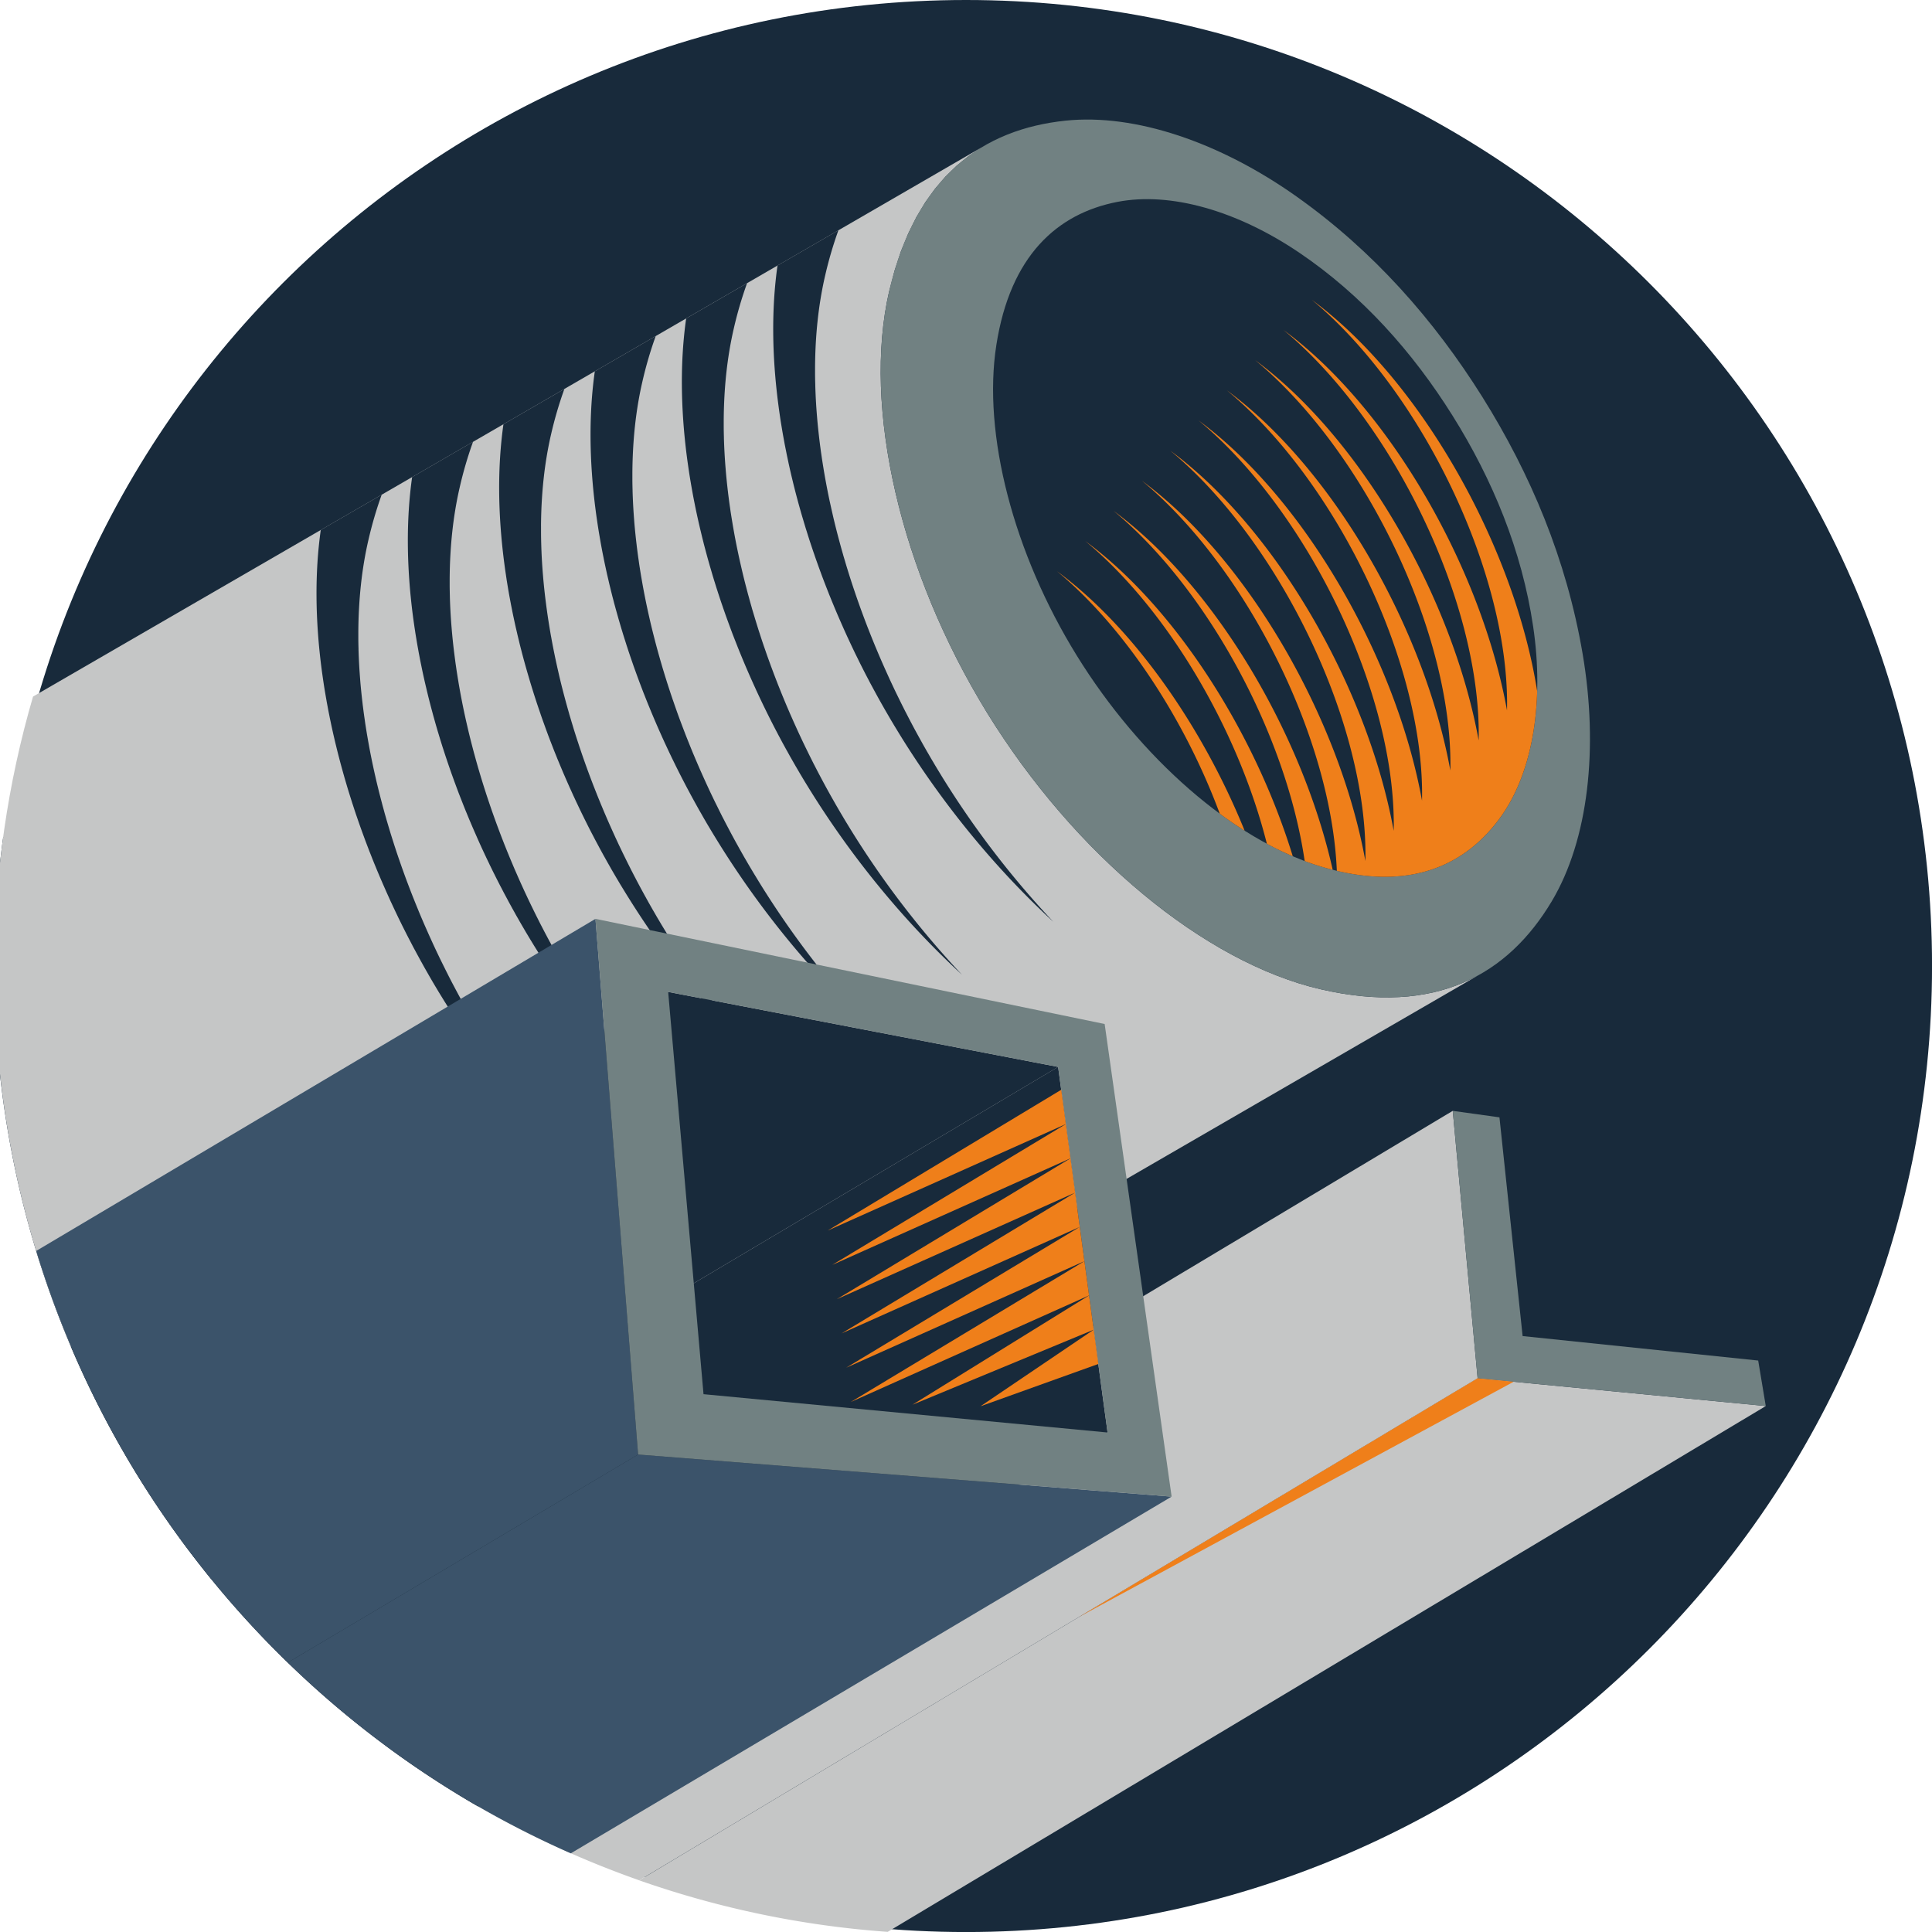
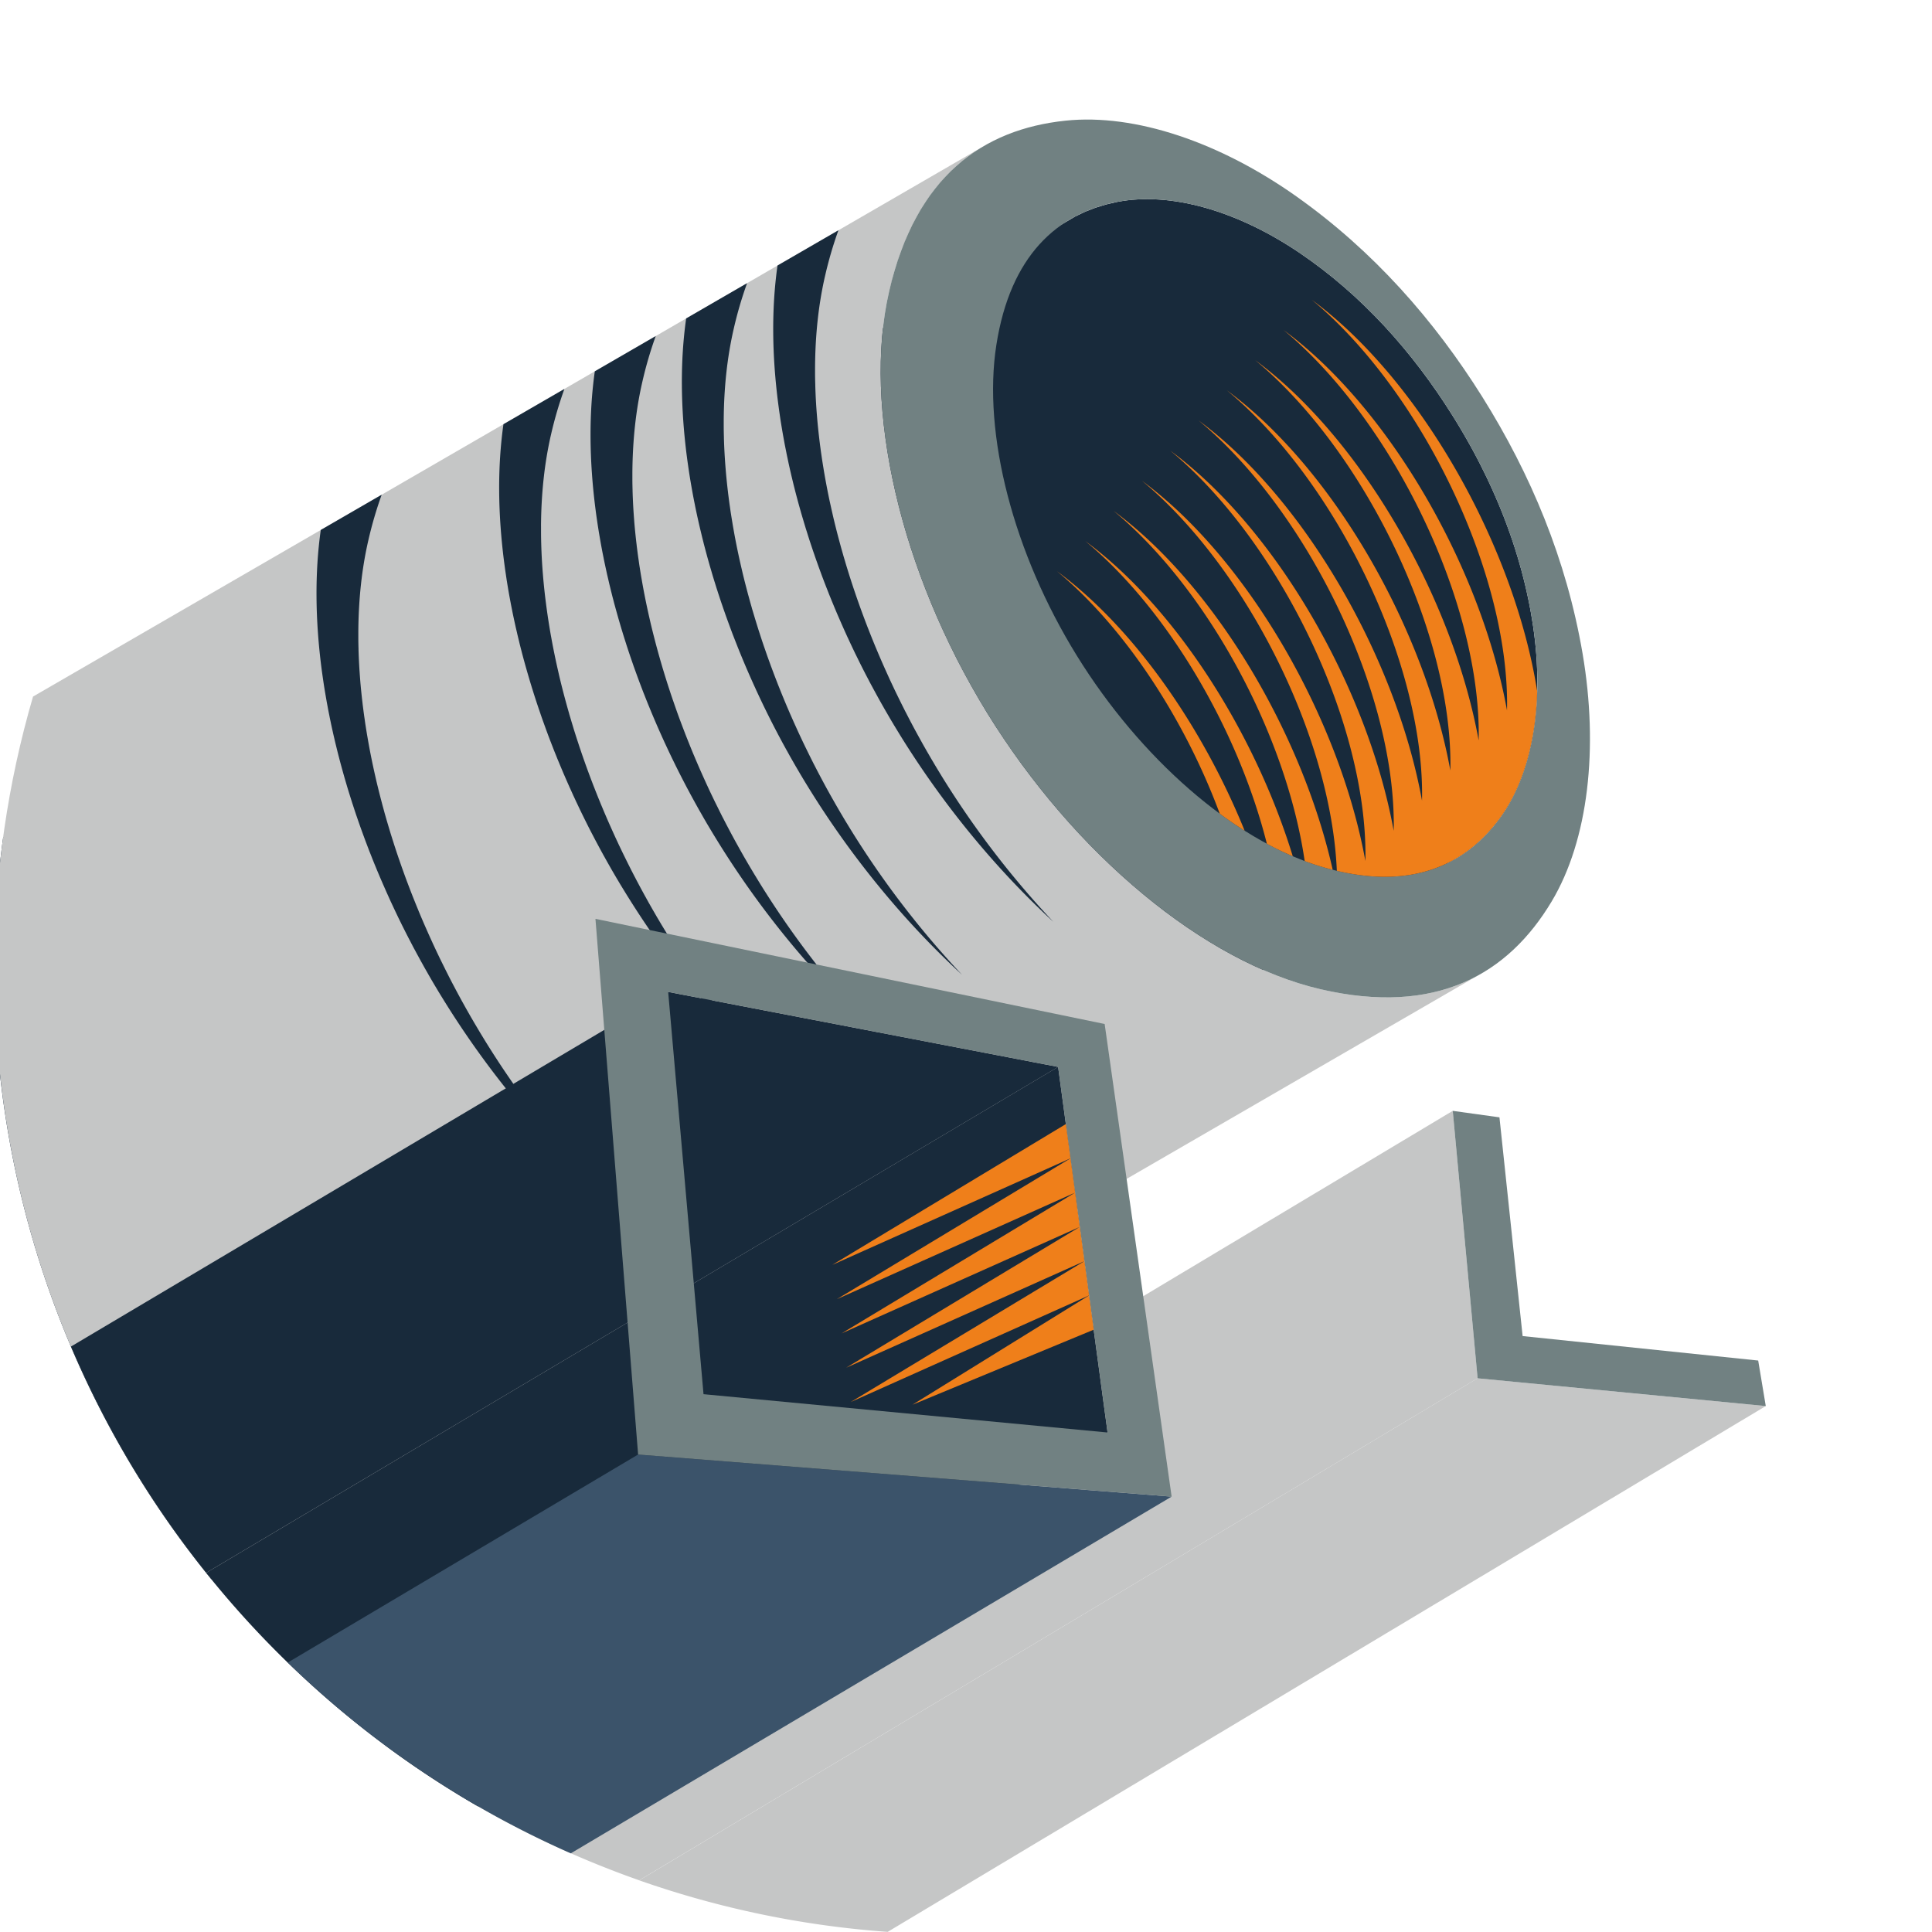
<svg xmlns="http://www.w3.org/2000/svg" width="512" height="512" xml:space="preserve">
-   <path style="stroke:none;stroke-width:1;stroke-dasharray:none;stroke-linecap:butt;stroke-dashoffset:0;stroke-linejoin:miter;stroke-miterlimit:4;fill:#182a3b;fill-rule:evenodd;opacity:1" transform="scale(5.689)" d="M45 0C20.147 0 0 20.147 0 45s20.147 45 45 45 45-20.147 45-45S69.853 0 45 0Z" />
  <path style="stroke:none;stroke-width:1;stroke-dasharray:none;stroke-linecap:butt;stroke-dashoffset:0;stroke-linejoin:miter;stroke-miterlimit:4;fill:#c5c6c6;fill-rule:evenodd;opacity:1" transform="scale(5.689)" d="M82.255 65.498 41.351 89.992a44.548 44.548 0 0 1-11.574-2.4L68.83 64.204l.419.04.42.04.42.041.418.04.42.04.42.041.419.041.42.04.42.04.419.041.42.04.419.041.42.04.419.04.42.041.419.04.42.04.42.041.419.04.42.041.419.04.419.04.42.042.42.04.418.04.42.04.42.041.42.04.418.041.42.04.42.04.42.041Z" />
  <path style="stroke:none;stroke-width:1;stroke-dasharray:none;stroke-linecap:butt;stroke-dashoffset:0;stroke-linejoin:miter;stroke-miterlimit:4;fill:#c5c6c6;fill-rule:evenodd;opacity:1" transform="scale(5.689)" d="M68.83 64.205 29.778 87.59a44.721 44.721 0 0 1-11.668-6.164l49.564-29.68.036.39.036.389.036.389.036.39.036.389.037.389.036.39.036.389.036.389.036.389.036.39.037.389.036.389.036.39.036.389.037.389.035.39.037.389.036.389.037.39.035.389.037.389.036.39.036.389.036.389.037.389.036.389.036.39.036.389.037.39.036.388.036.39Z" />
  <path style="stroke:none;stroke-width:1;stroke-dasharray:none;stroke-linecap:butt;stroke-dashoffset:0;stroke-linejoin:miter;stroke-miterlimit:4;fill:#718182;fill-rule:evenodd;opacity:1" transform="scale(5.689)" d="m67.673 51.747 2.176.302c.358 3.396.718 6.793 1.079 10.189l10.974 1.14.353 2.12-13.424-1.293-1.158-12.458Z" />
  <path style="stroke:none;stroke-width:1;stroke-dasharray:none;stroke-linecap:butt;stroke-dashoffset:0;stroke-linejoin:miter;stroke-miterlimit:4;fill:#182a3b;fill-rule:evenodd;opacity:1" transform="scale(5.689)" d="M49.628 10.355.148 39.002a45.497 45.497 0 0 0-.414 6.11A44.887 44.887 0 0 0 9.842 73.56l57.922-33.534.225-.135.22-.144.212-.154.206-.162.2-.17.194-.18.187-.187.182-.195.175-.204.17-.21.163-.218.138-.198.132-.205.127-.212.12-.219.116-.224.11-.23.104-.237.098-.243.092-.248.087-.254.08-.258.075-.264.069-.27.063-.273.057-.278.051-.283.046-.287.04-.291.033-.296.027-.298.021-.302.016-.306.009-.31.004-.312-.004-.314-.008-.318-.015-.32-.021-.322-.028-.325-.033-.327-.04-.328-.045-.33-.052-.33-.056-.33-.06-.327-.067-.326-.07-.325-.075-.324-.08-.322-.084-.32-.089-.32-.093-.317-.097-.317-.101-.314-.106-.313-.11-.312-.114-.31-.117-.309-.122-.307-.126-.304-.13-.304-.133-.302-.137-.3-.14-.299-.145-.296-.147-.296-.151-.293-.154-.292-.158-.29-.162-.287-.164-.286-.168-.285-.17-.282-.174-.28-.355-.554-.366-.545-.379-.536-.39-.528-.403-.518-.415-.508-.427-.497-.439-.486-.451-.473-.464-.462-.476-.45-.488-.434-.5-.422-.514-.407-.526-.392-.538-.377-.272-.18-.274-.175-.275-.168-.275-.162-.276-.156-.277-.148-.276-.142-.278-.136-.276-.128-.277-.123-.276-.114-.276-.108-.276-.101-.274-.095-.274-.087-.272-.08-.272-.073-.27-.065-.268-.059-.266-.051-.265-.043-.262-.037-.26-.029-.259-.02-.255-.014-.253-.007-.25.003-.247.01-.245.016-.24.025-.237.034-.234.04-.519.12-.503.153-.485.188-.467.226-.447.263Z" />
  <path style="stroke:none;stroke-width:1;stroke-dasharray:none;stroke-linecap:butt;stroke-dashoffset:0;stroke-linejoin:miter;stroke-miterlimit:4;fill:#c5c6c6;fill-rule:evenodd;opacity:1" transform="scale(5.689)" d="m68.807 45.464-55.343 32.04C5 69.32-.266 57.835-.266 45.112c0-4.397.632-8.647 1.805-12.664L45.68 6.892l-.576.39-.547.444-.517.504-.485.565-.452.627-.415.692-.378.76-.34.828-.297.901-.256.974-.108.513-.09.525-.073.537-.056.548-.038.56-.022.568-.005.58.011.588.028.596.045.604.061.611.078.618.093.624.109.629.125.633.14.638.156.642.172.644.186.646.202.648.217.648.231.65.247.649.26.648.276.647.29.644.304.643.317.639.332.634.346.63.36.626.372.62.387.614.399.604.409.595.418.585.43.573.438.562.446.55.456.538.462.526.47.513.478.5.483.485.49.472.494.457.5.442.503.427.508.412.511.396.515.378.516.362.52.345.52.327.52.309.522.29.522.273.521.251.52.233.52.213.517.192.514.172.512.15.509.128.5.108.489.09.477.07.465.055.453.036.442.019.431.001.42-.014.41-.03.397-.047.388-.063.376-.076.367-.093.356-.107.345-.121.336-.135.326-.148.316-.162Z" />
  <path style="stroke:none;stroke-width:1;stroke-dasharray:none;stroke-linecap:butt;stroke-dashoffset:0;stroke-linejoin:miter;stroke-miterlimit:4;fill:#718182;fill-rule:evenodd;opacity:1" transform="scale(5.689)" d="M60.404 9.16c3.56 2.522 6.396 5.739 8.645 9.326 2.253 3.597 3.925 7.577 4.673 11.963.748 4.386.276 8.67-1.441 11.542-2.021 3.382-5.365 5.343-10.769 4.09-5.403-1.253-11.462-6.27-15.529-12.875-4.049-6.575-5.81-14.233-4.566-19.629 1.245-5.395 4.39-7.554 8.214-7.956 3.255-.342 7.214 1.016 10.773 3.538Zm.132 2.619c2.903 1.965 5.272 4.617 7.131 7.588 1.867 2.981 3.23 6.289 3.752 9.819.522 3.53-.018 6.804-1.521 8.882-1.711 2.364-4.431 3.51-8.45 2.271-4.019-1.24-8.33-5.015-11.287-9.798-2.944-4.764-4.398-10.313-3.748-14.47.65-4.158 2.827-6.12 5.636-6.666 2.473-.48 5.585.408 8.487 2.374Z" />
  <path style="stroke:none;stroke-width:1;stroke-dasharray:none;stroke-linecap:butt;stroke-dashoffset:0;stroke-linejoin:miter;stroke-miterlimit:4;fill:#ef7f1a;fill-rule:evenodd;opacity:1" transform="scale(5.689)" d="M71.606 32.196c-1.064-6.728-5.424-14.497-10.495-18.228 5.098 4.226 9.23 12.766 9.09 19.124-1.197-6.607-5.465-14.083-10.41-17.72 5.097 4.226 9.228 12.763 9.09 19.12-1.2-6.606-5.466-14.08-10.409-17.714 5.096 4.223 9.226 12.758 9.09 19.115-1.201-6.606-5.467-14.076-10.41-17.71 5.098 4.223 9.228 12.758 9.09 19.115-1.2-6.605-5.466-14.077-10.409-17.713 5.097 4.225 9.227 12.76 9.09 19.117-1.2-6.605-5.466-14.076-10.409-17.711 5.097 4.224 9.227 12.759 9.09 19.116-1.2-6.605-5.467-14.076-10.409-17.712 4.847 4.018 8.82 11.936 9.079 18.17 3.569.847 6.033-.298 7.624-2.497 1.063-1.47 1.644-3.538 1.709-5.872Zm-9.525 8.321c-1.424-6.347-5.51-13.264-10.205-16.718 4.376 3.628 8.04 10.434 8.9 16.31a11.816 11.816 0 0 0 1.305.408Zm-1.86-.631c-1.758-5.74-5.467-11.595-9.665-14.682 3.836 3.179 7.124 8.802 8.458 14.099.402.217.806.411 1.207.583Zm-2.242-1.19c-1.965-4.849-5.178-9.466-8.743-12.088 3.163 2.621 5.954 6.904 7.584 11.295.384.283.77.548 1.16.793Z" />
  <path style="stroke:none;stroke-width:1;stroke-dasharray:none;stroke-linecap:butt;stroke-dashoffset:0;stroke-linejoin:miter;stroke-miterlimit:4;fill:#182a3b;fill-rule:evenodd;opacity:1" transform="scale(5.689)" d="M37.968 17.105v.274c0 .177.004.356.01.535v.034c.012.442.036.89.072 1.344l.008.095c.028.348.065.698.106 1.052l.009.073.026.212.017.125.027.204.015.1.031.215.046.294.04.244.012.073.04.23.017.095c.065.357.135.715.212 1.075l.023.102.05.228.02.087.057.25.002.009c.067.287.139.575.214.864l.015.057.068.255.019.07.071.26.087.304v.004l.09.3.005.021.054.18.054.175.055.177.053.17.056.171.006.021.101.306.1.294.004.013.076.22.059.166.058.164.072.198.053.145.008.022.114.305.01.026.107.28.007.016.077.197.073.184.07.175.016.038.107.263.018.042.128.305.076.177.076.176.068.155.097.218.054.12.152.336v.002l.16.34.07.149.106.22.063.128.099.202.083.168.015.03.141.28.011.02.155.3.03.057.048.093.105.199.093.174.112.205.063.115.167.302.02.035.005.01.193.34.051.087.138.238.08.135.13.22.066.11.204.335a42.321 42.321 0 0 0 5.223 6.822c-2.656-2.447-5.126-5.429-7.171-8.75l-.176-.289-.067-.11-.143-.24-.024-.041-.03-.05-.143-.246-.027-.047-.032-.054-.134-.235-.059-.104-.142-.254-.023-.042-.002-.003-.008-.015-.168-.308-.028-.052-.133-.246-.06-.112-.005-.012-.131-.25-.023-.044-.032-.062-.11-.215-.078-.155-.013-.025-.121-.244-.003-.007-.124-.251-.02-.04-.056-.118-.107-.224-.03-.064-.028-.059-.117-.253-.02-.041-.02-.043-.115-.254-.047-.105-.087-.196-.1-.229-.088-.202-.033-.078-.118-.278-.021-.052-.124-.3-.015-.038-.088-.216-.022-.056-.06-.153-.061-.156-.089-.23-.09-.237-.02-.054-.086-.234-.057-.156-.091-.255-.013-.035-.077-.22-.014-.044-.059-.17-.014-.041-.08-.239-.006-.017-.084-.255-.006-.021-.059-.184-.034-.11-.058-.183-.004-.011-.077-.255-.047-.16-.041-.136-.06-.204-.006-.023-.114-.406-.032-.118-.034-.127-.048-.182-.039-.15-.004-.016-.064-.252-.007-.029-.02-.083-.048-.199-.036-.148-.01-.045-.053-.228-.005-.023-.056-.252-.037-.176-.032-.15-.035-.17v-.004l-.05-.249-.028-.14-.03-.164-.026-.142-.023-.127-.03-.171-.041-.247-.034-.207-.013-.082-.03-.203-.035-.244-.025-.185-.01-.077c-.302-2.301-.322-4.496-.04-6.484l2.837-1.642a18.279 18.279 0 0 0-.623 2.13c-.303 1.315-.456 2.742-.465 4.248Z" />
  <path style="stroke:none;stroke-width:1;stroke-dasharray:none;stroke-linecap:butt;stroke-dashoffset:0;stroke-linejoin:miter;stroke-miterlimit:4;fill:#182a3b;fill-rule:evenodd;opacity:1" transform="scale(5.689)" d="M33.713 19.57v.273c0 .178.004.356.009.535v.034c.013.442.037.89.073 1.344l.008.095c.028.348.064.698.106 1.052l.008.073.027.211.016.126.028.204.015.1.03.214.047.295.04.243.012.074.04.23.017.095c.064.357.135.715.212 1.075l.022.102.05.227.02.087.058.251.002.009c.067.287.138.575.214.864l.015.057.067.255.02.07.071.26.086.304v.004l.09.3.006.02.054.18.054.176.055.177.053.17.056.171.006.02.1.306.1.295.005.012.076.22.058.168.059.163.072.198.052.145.009.021.114.306.01.026.107.28.007.016.076.196.074.185.07.175.015.038.108.263.017.042.128.305.076.176.076.177.069.155.096.218.054.12.153.336v.001l.159.34.071.15.106.22.063.128.098.201.084.169.015.03.14.28.012.021.155.3.029.056.049.093.105.198.093.174.111.206.063.114.168.303.02.034.005.01.193.34.05.087.139.239.08.135.13.22.066.11.204.334a42.283 42.283 0 0 0 5.222 6.823c-2.655-2.446-5.126-5.429-7.17-8.75l-.177-.289-.066-.11-.144-.241-.023-.04-.03-.051-.144-.245-.026-.047-.032-.054-.134-.236-.06-.104-.14-.254-.024-.041-.002-.004-.008-.014-.169-.308-.028-.052-.132-.247-.06-.112-.005-.012-.132-.25-.022-.044-.032-.062-.11-.215-.078-.154-.013-.025-.122-.245-.003-.006-.123-.252-.02-.04-.056-.117-.107-.224-.03-.064-.028-.059-.118-.253-.02-.042-.018-.042-.116-.254-.047-.105-.088-.197-.1-.228-.087-.202-.034-.078-.117-.278-.022-.053-.123-.299-.016-.038-.087-.217-.022-.056-.06-.153-.061-.155-.09-.23-.089-.237-.02-.055-.086-.233-.057-.156-.092-.255-.012-.036-.077-.22-.015-.043-.058-.17-.015-.042-.08-.238-.005-.017-.084-.255-.006-.021-.06-.184-.034-.11-.057-.184-.004-.01-.078-.255-.047-.16-.04-.137-.06-.203-.006-.023c-.038-.135-.077-.27-.114-.406l-.032-.119-.034-.127-.048-.181-.04-.15-.003-.016-.064-.253-.007-.028-.02-.083-.048-.2-.036-.148-.01-.044-.053-.228-.005-.024-.056-.25-.038-.177-.032-.15-.035-.171v-.003l-.05-.25-.027-.139-.031-.165-.025-.14-.023-.128-.03-.171-.042-.247-.033-.207-.013-.082-.03-.203-.035-.244-.026-.185-.01-.077c-.301-2.301-.322-4.496-.039-6.484l2.837-1.642a18.15 18.15 0 0 0-.623 2.13c-.303 1.314-.456 2.742-.465 4.248Z" />
  <path style="stroke:none;stroke-width:1;stroke-dasharray:none;stroke-linecap:butt;stroke-dashoffset:0;stroke-linejoin:miter;stroke-miterlimit:4;fill:#182a3b;fill-rule:evenodd;opacity:1" transform="scale(5.689)" d="M29.458 22.033v.274c0 .177.004.355.009.534v.034c.013.442.037.89.073 1.345l.007.095c.029.347.065.698.107 1.05l.008.075.027.211.016.125.028.205.015.1.03.214.046.294.04.244.013.073.04.231.017.095c.064.356.135.715.212 1.075l.022.102.05.227.02.087.057.251.002.008c.067.287.14.576.215.864l.014.057.068.255.019.07.072.26.086.304.001.004.088.3.006.021.055.18.053.176.056.177.053.17.055.17.007.021.1.306.1.295.005.012.076.22.058.166.058.165.072.198.053.145.008.021.115.305.01.026.107.28.006.017.077.196.074.185.07.174.015.039.107.262.018.043.128.304.076.177.076.176.068.156.097.218.054.12.152.335.001.002.158.34.072.15.105.219.063.129.1.201.083.168.015.031.14.28.012.02.154.3.03.056.049.093.105.199.093.174.111.205.063.115.168.303.019.034.006.01.192.34.051.087.138.238.08.135.131.22.066.11.204.335a42.313 42.313 0 0 0 5.222 6.822c-2.655-2.446-5.126-5.428-7.17-8.75l-.177-.289-.066-.11-.144-.24-.024-.041-.03-.05-.143-.245-.027-.048-.031-.054-.134-.235-.06-.104-.141-.254-.023-.042-.003-.003-.007-.015-.169-.308-.028-.052-.132-.247-.06-.111-.006-.012-.13-.25-.023-.044-.032-.062-.11-.215-.078-.154-.013-.026-.122-.244-.003-.007-.123-.252-.02-.04-.056-.116-.107-.224-.03-.065-.028-.059-.118-.253-.02-.041-.019-.043-.115-.253-.047-.105-.088-.197-.1-.228-.087-.203-.034-.078-.117-.278-.022-.052-.123-.3-.016-.038-.087-.216-.022-.056-.06-.153-.062-.155-.088-.231-.09-.237-.02-.054-.086-.233-.057-.157-.092-.255-.013-.035-.076-.22-.015-.043-.058-.17-.015-.042-.08-.238-.005-.017-.084-.255-.007-.022-.058-.184-.035-.11-.058-.183-.003-.011-.078-.255-.047-.159-.04-.137-.06-.204-.006-.023-.114-.405-.032-.12-.035-.126-.047-.182-.04-.15-.004-.016-.063-.252-.007-.028-.02-.084-.049-.198-.035-.15-.01-.045-.053-.227-.006-.023-.055-.252-.038-.176-.032-.15-.035-.17v-.004l-.05-.248-.027-.14-.031-.165-.026-.142-.022-.126-.03-.172-.042-.246-.033-.208-.013-.082-.03-.202-.036-.245-.025-.184-.01-.079c-.301-2.3-.322-4.495-.04-6.482l2.838-1.643a18.133 18.133 0 0 0-.623 2.13c-.304 1.315-.456 2.742-.465 4.249Z" />
  <path style="stroke:none;stroke-width:1;stroke-dasharray:none;stroke-linecap:butt;stroke-dashoffset:0;stroke-linejoin:miter;stroke-miterlimit:4;fill:#182a3b;fill-rule:evenodd;opacity:1" transform="scale(5.689)" d="M25.203 24.497v.274c0 .176.003.355.008.534l.001.034c.012.442.036.89.072 1.344l.008.095c.028.348.064.699.106 1.052l.009.073.027.212.016.125.028.204.014.1.031.215.046.294.04.244.012.073.04.231.018.094c.064.357.135.715.212 1.075l.022.102.05.227.02.087.057.251.002.009c.067.287.139.576.214.864l.015.057.068.255.019.07.072.26.086.304v.004l.09.3.005.02.055.18.053.177.055.177.054.17.055.17.007.021.1.305.1.295.004.013.076.22.059.166.058.164.072.198.053.145.008.022.114.305.01.026.107.28.007.016.077.197.073.184.07.175.016.038.107.263.018.042.128.305.076.177.076.176.068.155.097.218.054.12.152.336.001.001.158.34.072.15.105.22.063.128.099.201.083.169.016.03.14.28.011.021.155.3.03.056.048.093.105.198.093.174.112.206.063.115.168.303.019.034.005.01.193.339.051.087.138.24.08.134.13.22.067.11.203.335a42.307 42.307 0 0 0 5.223 6.822c-2.656-2.446-5.126-5.428-7.17-8.75l-.177-.289-.067-.11-.143-.241-.024-.04-.03-.051-.143-.244-.027-.048-.032-.054-.133-.235-.06-.105-.141-.254-.023-.04-.002-.004-.009-.015-.168-.308-.028-.052-.132-.247-.06-.112-.006-.012-.13-.249-.024-.045-.032-.062-.11-.214-.078-.155-.012-.025-.122-.244-.003-.007-.124-.252-.019-.04-.056-.116-.107-.225-.03-.064-.029-.059-.117-.253-.02-.041-.019-.043-.115-.254-.048-.105-.087-.196-.1-.229-.088-.202-.033-.078-.117-.278-.022-.053-.124-.298-.015-.039-.087-.216-.023-.056-.06-.153-.06-.155-.09-.231-.09-.237-.02-.055-.086-.233-.056-.156-.092-.255-.013-.035-.077-.22-.014-.044-.058-.17-.015-.042-.08-.238-.006-.017-.083-.255-.007-.021-.059-.184-.034-.11-.058-.183-.003-.011-.078-.255-.047-.16-.04-.136-.06-.204-.006-.023c-.039-.136-.077-.27-.114-.406l-.033-.119-.034-.127-.048-.181-.038-.15-.005-.016-.064-.253-.006-.027-.02-.084-.049-.199-.035-.148-.01-.046-.053-.227-.006-.024-.055-.25-.038-.177-.032-.15-.035-.17v-.004l-.05-.249-.027-.14-.031-.165-.026-.14-.023-.127-.03-.172-.041-.247-.034-.207-.012-.082-.03-.202-.036-.245-.025-.185-.01-.078c-.302-2.3-.322-4.495-.04-6.483l2.838-1.642a18.308 18.308 0 0 0-.624 2.13c-.303 1.315-.455 2.742-.465 4.249Z" />
-   <path style="stroke:none;stroke-width:1;stroke-dasharray:none;stroke-linecap:butt;stroke-dashoffset:0;stroke-linejoin:miter;stroke-miterlimit:4;fill:#182a3b;fill-rule:evenodd;opacity:1" transform="scale(5.689)" d="M20.947 26.96v.274c0 .177.004.355.009.534v.034c.013.443.037.89.073 1.345l.008.095c.028.348.064.698.106 1.051l.009.074.027.211.016.125.027.205.015.1.031.215.046.293.04.244.012.074.04.23.017.095c.065.357.135.715.212 1.075l.022.101.05.228.02.087.058.251.002.008c.067.288.139.576.214.864l.015.058.067.254.02.07.071.26.086.304.001.005.089.3.006.02.054.18.054.176.055.177.054.17.055.17.006.022.101.305.1.295.004.012.076.221.059.166.058.164.072.198.053.145.008.021.114.306.01.026.107.28.007.016.076.196.074.185.07.175.016.038.107.262.018.043.128.304.075.178.077.175.068.156.096.218.054.12.153.336.159.34.071.15.106.22.063.129.098.2.084.17.016.03.14.28.01.02.156.3.029.056.049.094.105.198.093.174.112.205.063.115.168.303.018.034.006.01.193.34.05.087.139.239.08.135.13.22.066.11.204.334a42.321 42.321 0 0 0 5.222 6.823c-2.655-2.447-5.126-5.43-7.17-8.75l-.177-.29-.066-.11-.144-.24-.023-.04-.03-.051-.143-.245-.027-.047-.032-.055-.134-.235-.06-.104-.14-.254-.024-.041-.002-.004-.008-.015-.169-.308-.027-.052-.132-.246-.06-.112-.006-.012-.13-.25-.024-.044-.032-.062-.11-.215-.078-.154-.012-.025-.123-.245-.003-.006-.123-.252-.02-.04-.055-.117-.108-.224-.03-.065-.028-.058-.118-.253-.019-.042-.02-.042-.115-.254-.047-.105-.087-.197-.1-.228-.088-.203-.033-.077-.118-.278-.022-.053-.123-.299-.016-.038-.087-.217-.022-.056-.06-.153-.061-.155-.09-.23-.089-.238-.02-.054-.086-.233-.057-.157-.092-.255-.012-.035-.077-.22-.015-.044-.058-.169-.014-.042-.08-.238-.006-.017-.083-.255-.007-.022-.06-.183-.034-.11-.057-.183-.004-.012-.077-.255-.048-.158-.04-.138-.06-.204-.006-.022a55.92 55.92 0 0 1-.114-.406l-.032-.12-.034-.126-.048-.182-.039-.149-.004-.016-.064-.253-.007-.028-.02-.083-.048-.199-.035-.15-.011-.044-.053-.228-.005-.023-.056-.251-.038-.176-.031-.15-.035-.171-.001-.004-.05-.248-.026-.14-.032-.165-.025-.141-.023-.127-.03-.171-.041-.247-.034-.208-.012-.082-.031-.202-.035-.244-.026-.185-.01-.078c-.3-2.3-.321-4.495-.039-6.483l2.837-1.643a18.29 18.29 0 0 0-.623 2.131c-.303 1.314-.455 2.742-.465 4.248Z" />
  <path style="stroke:none;stroke-width:1;stroke-dasharray:none;stroke-linecap:butt;stroke-dashoffset:0;stroke-linejoin:miter;stroke-miterlimit:4;fill:#182a3b;fill-rule:evenodd;opacity:1" transform="scale(5.689)" d="M16.692 29.424v.273c0 .178.004.356.009.535v.034c.013.443.037.89.073 1.344l.007.096c.029.347.065.698.107 1.051l.008.074.027.21.016.126.028.204.015.1.03.215.046.294.04.244.013.073.04.231.017.094c.064.357.135.715.212 1.075l.022.102.05.228.02.087.057.25.002.009c.068.287.14.576.215.864l.015.057.067.255.02.07.07.26.087.304.001.005.089.3.006.02.054.18.053.176.056.177.054.169.054.172.007.02.1.306.1.295.005.012.076.22.058.166.059.164.071.198.053.145.008.022.115.305.01.026.107.28.006.016.077.196.074.185.07.175.016.038.107.263.017.043.128.304.076.177.076.176.069.155.096.218.054.12.153.336v.002l.159.34.071.149.105.22.063.128.1.202.083.168.015.03.141.28.01.021.155.3.03.056.049.093.105.199.093.174.111.205.063.115.168.302.02.035.005.01.193.34.05.087.139.238.08.135.13.22.066.11.204.335a42.299 42.299 0 0 0 5.222 6.822c-2.655-2.446-5.126-5.429-7.17-8.75l-.177-.288-.066-.111-.144-.24-.024-.041-.03-.05-.143-.246-.027-.047-.031-.054-.134-.235-.06-.105-.14-.253-.024-.042-.002-.003-.008-.015-.168-.308-.028-.052-.133-.246-.06-.112-.005-.012-.13-.25-.024-.045-.032-.061-.11-.215-.078-.155-.013-.025-.122-.244-.003-.007-.123-.251-.02-.04-.056-.117-.107-.225-.03-.064-.028-.059-.118-.253-.02-.041-.019-.043-.115-.254-.047-.105-.087-.196-.1-.228-.088-.203-.034-.078-.117-.278-.022-.052-.123-.299-.016-.039-.087-.216-.022-.056-.06-.153-.062-.155-.088-.231-.09-.237-.02-.054-.086-.234-.057-.156-.092-.255-.012-.035-.077-.22-.015-.044-.058-.169-.015-.042-.08-.239-.005-.017-.083-.254-.008-.022-.058-.184-.035-.11-.057-.183-.004-.011-.078-.255-.047-.159-.04-.137-.06-.204-.006-.023a55.14 55.14 0 0 1-.114-.406l-.032-.118-.034-.127-.048-.182-.039-.15-.004-.015-.064-.253-.007-.029-.02-.083-.049-.199-.035-.148-.01-.045-.053-.228-.005-.024-.056-.25-.038-.177-.031-.15-.036-.17v-.004l-.05-.249-.027-.14-.03-.164-.027-.142-.022-.127-.03-.171-.042-.247-.033-.207-.013-.082-.03-.203-.035-.244-.026-.184-.01-.078c-.3-2.3-.321-4.496-.04-6.484l2.838-1.642a18.487 18.487 0 0 0-.623 2.13c-.303 1.315-.455 2.742-.465 4.249ZM49.291 49.7 9.604 73.267a45.144 45.144 0 0 0 12.662 10.88L51.593 66.73l-.071-.532-.073-.532-.072-.532-.072-.533-.071-.531-.072-.533-.072-.532-.072-.533-.072-.532-.072-.532-.072-.532-.072-.532-.072-.533-.072-.532-.072-.532-.072-.532-.072-.532-.072-.532-.072-.533-.072-.532-.072-.532-.072-.532-.072-.533-.072-.531-.071-.533-.073-.532-.072-.532-.072-.532-.072-.533-.072-.532-.072-.532-.072-.532Z" />
  <path style="stroke:none;stroke-width:1;stroke-dasharray:none;stroke-linecap:butt;stroke-dashoffset:0;stroke-linejoin:miter;stroke-miterlimit:4;fill:#182a3b;fill-rule:evenodd;opacity:1" transform="scale(5.689)" d="M31.126 46.207 3.304 62.727a45.008 45.008 0 0 0 6.3 10.538L49.291 49.7l-.568-.109-.567-.108-.568-.11-.568-.11-.567-.109-.568-.109-.567-.11-.568-.108-.568-.11-.567-.108-.568-.11-.568-.11-.567-.108-.568-.11-.568-.108-.568-.11-.567-.109-.568-.11-.567-.108-.568-.11-.568-.108-.568-.11-.567-.109-.568-.109-.568-.11-.567-.108-.568-.11-.568-.109-.567-.109-.568-.11-.568-.108-.567-.11Z" />
-   <path style="stroke:none;stroke-width:1;stroke-dasharray:none;stroke-linecap:butt;stroke-dashoffset:0;stroke-linejoin:miter;stroke-miterlimit:4;fill:#3b536a;fill-rule:evenodd;opacity:1" transform="scale(5.689)" d="m29.725 67.757-16.32 9.69A45.024 45.024 0 0 1 1.686 58.272l26.052-15.469.062.78.063.78.062.78.062.779.062.78.062.78.062.78.062.78.063.779.061.78.063.78.061.78.063.78.062.78.062.779.062.78.062.78.062.78.062.779.062.78.062.78.062.78.063.78.061.78.063.78.062.779.062.78.062.78.062.78.062.779.062.78.062.78Z" />
  <path style="stroke:none;stroke-width:1;stroke-dasharray:none;stroke-linecap:butt;stroke-dashoffset:0;stroke-linejoin:miter;stroke-miterlimit:4;fill:#3b536a;fill-rule:evenodd;opacity:1" transform="scale(5.689)" d="M54.578 69.717 26.59 86.334a44.94 44.94 0 0 1-13.186-8.887l16.32-9.69.777.06.777.063.776.06.777.062.776.061.777.061.777.062.776.061.777.061.777.062.776.061.777.06.776.062.777.061.777.061.776.062.777.061.777.061.776.061.777.062.777.061.777.061.776.061.776.062.777.061.777.061.776.062.778.06.776.062.776.061.777.061.777.062Z" />
  <path style="stroke:none;stroke-width:1;stroke-dasharray:none;stroke-linecap:butt;stroke-dashoffset:0;stroke-linejoin:miter;stroke-miterlimit:4;fill:#718182;fill-rule:evenodd;opacity:1" transform="scale(5.689)" d="M27.738 42.803c7.907 1.633 15.814 3.267 23.72 4.898l3.12 22.016-24.853-1.96-1.987-24.954Zm3.388 3.404L49.29 49.7l2.304 17.03-18.822-1.785c-.547-6.247-1.099-12.493-1.647-18.74Z" />
-   <path style="stroke:none;stroke-width:1;stroke-dasharray:none;stroke-linecap:butt;stroke-dashoffset:0;stroke-linejoin:miter;stroke-miterlimit:4;fill:#ef7f1a;fill-rule:evenodd;opacity:1" transform="scale(5.689)" d="m38.553 57.325 10.882-6.56.216 1.597-11.098 4.963Z" />
  <path style="stroke:none;stroke-width:1;stroke-dasharray:none;stroke-linecap:butt;stroke-dashoffset:0;stroke-linejoin:miter;stroke-miterlimit:4;fill:#ef7f1a;fill-rule:evenodd;opacity:1" transform="scale(5.689)" d="m38.77 58.922 10.881-6.56.216 1.596-11.097 4.964Z" />
  <path style="stroke:none;stroke-width:1;stroke-dasharray:none;stroke-linecap:butt;stroke-dashoffset:0;stroke-linejoin:miter;stroke-miterlimit:4;fill:#ef7f1a;fill-rule:evenodd;opacity:1" transform="scale(5.689)" d="m38.986 60.518 10.881-6.56.216 1.597-11.097 4.963Zm.215 1.597 10.882-6.56.216 1.597-11.098 4.963Zm.216 1.597 10.882-6.56.217 1.596-11.099 4.964Zm.217 1.596 10.882-6.56.216 1.596-11.098 4.964Z" />
  <path style="stroke:none;stroke-width:1;stroke-dasharray:none;stroke-linecap:butt;stroke-dashoffset:0;stroke-linejoin:miter;stroke-miterlimit:4;fill:#ef7f1a;fill-rule:evenodd;opacity:1" transform="scale(5.689)" d="m42.502 65.438 8.23-5.094.216 1.597-8.447 3.497Z" />
-   <path style="stroke:none;stroke-width:1;stroke-dasharray:none;stroke-linecap:butt;stroke-dashoffset:0;stroke-linejoin:miter;stroke-miterlimit:4;fill:#ef7f1a;fill-rule:evenodd;opacity:1" transform="scale(5.689)" d="m45.674 65.508 5.274-3.567.216 1.596-5.49 1.971Zm4.584 9.819L68.83 64.205l1.678.162-20.251 10.96Z" />
</svg>